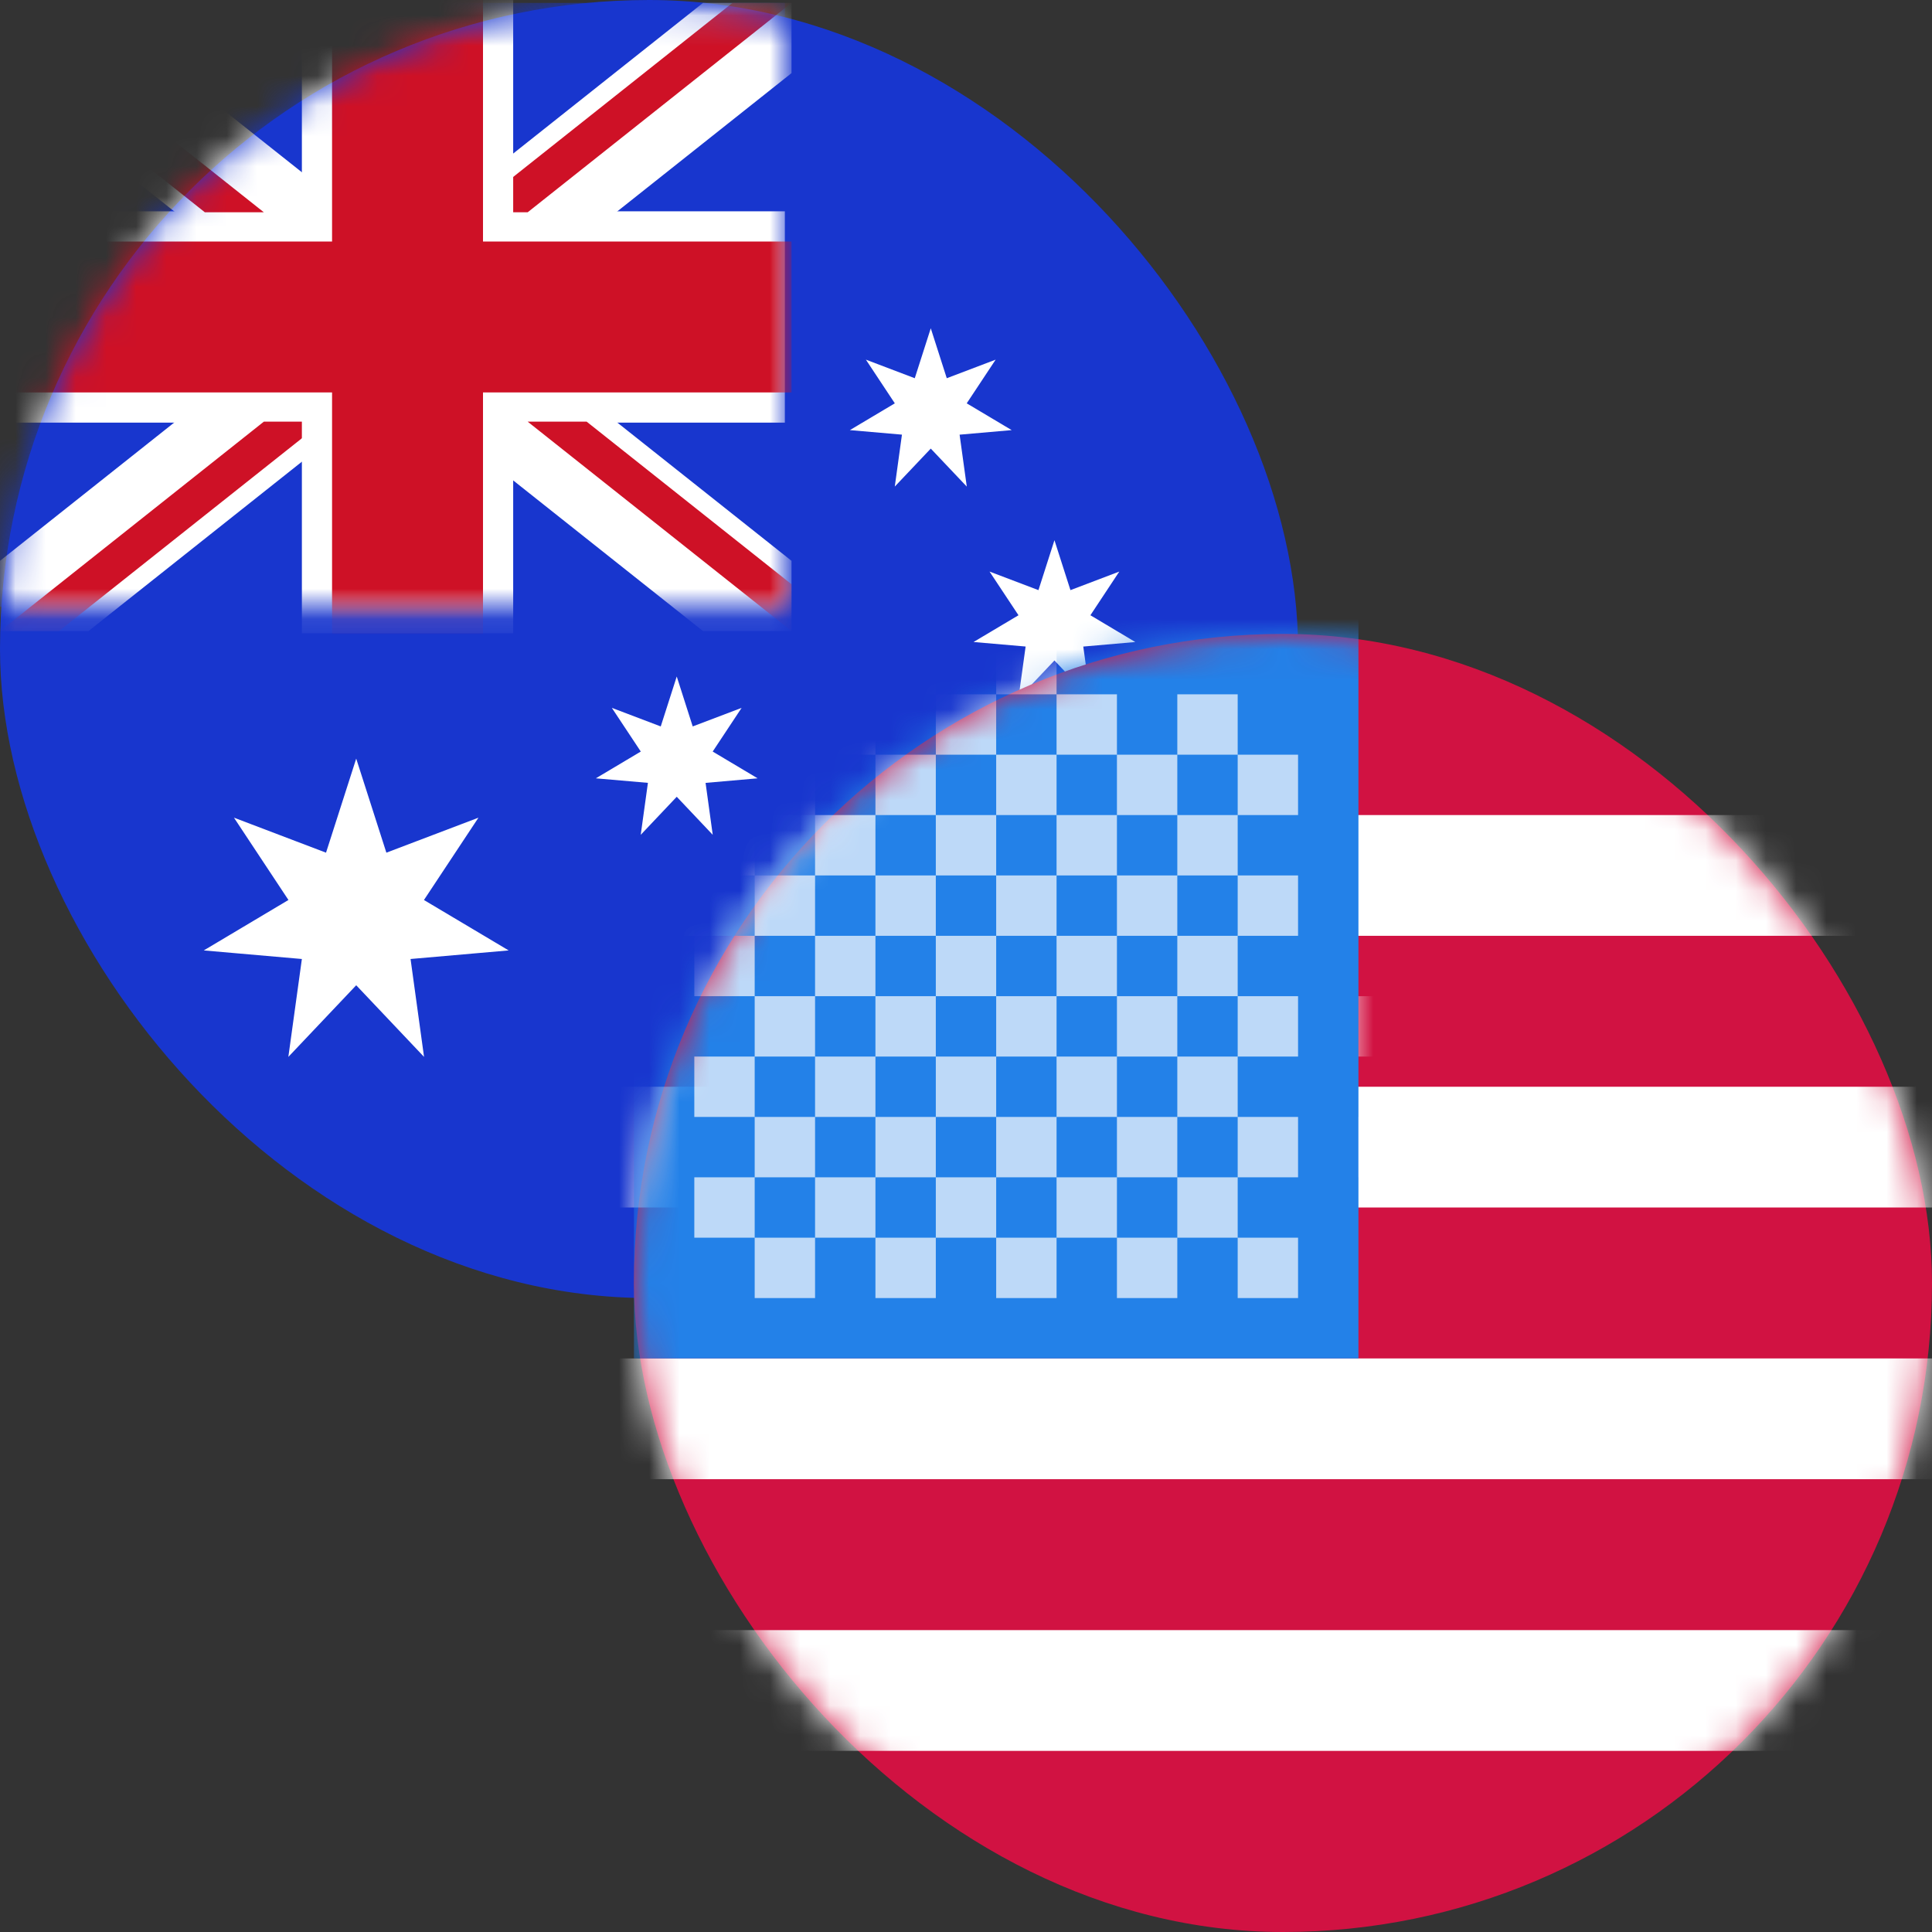
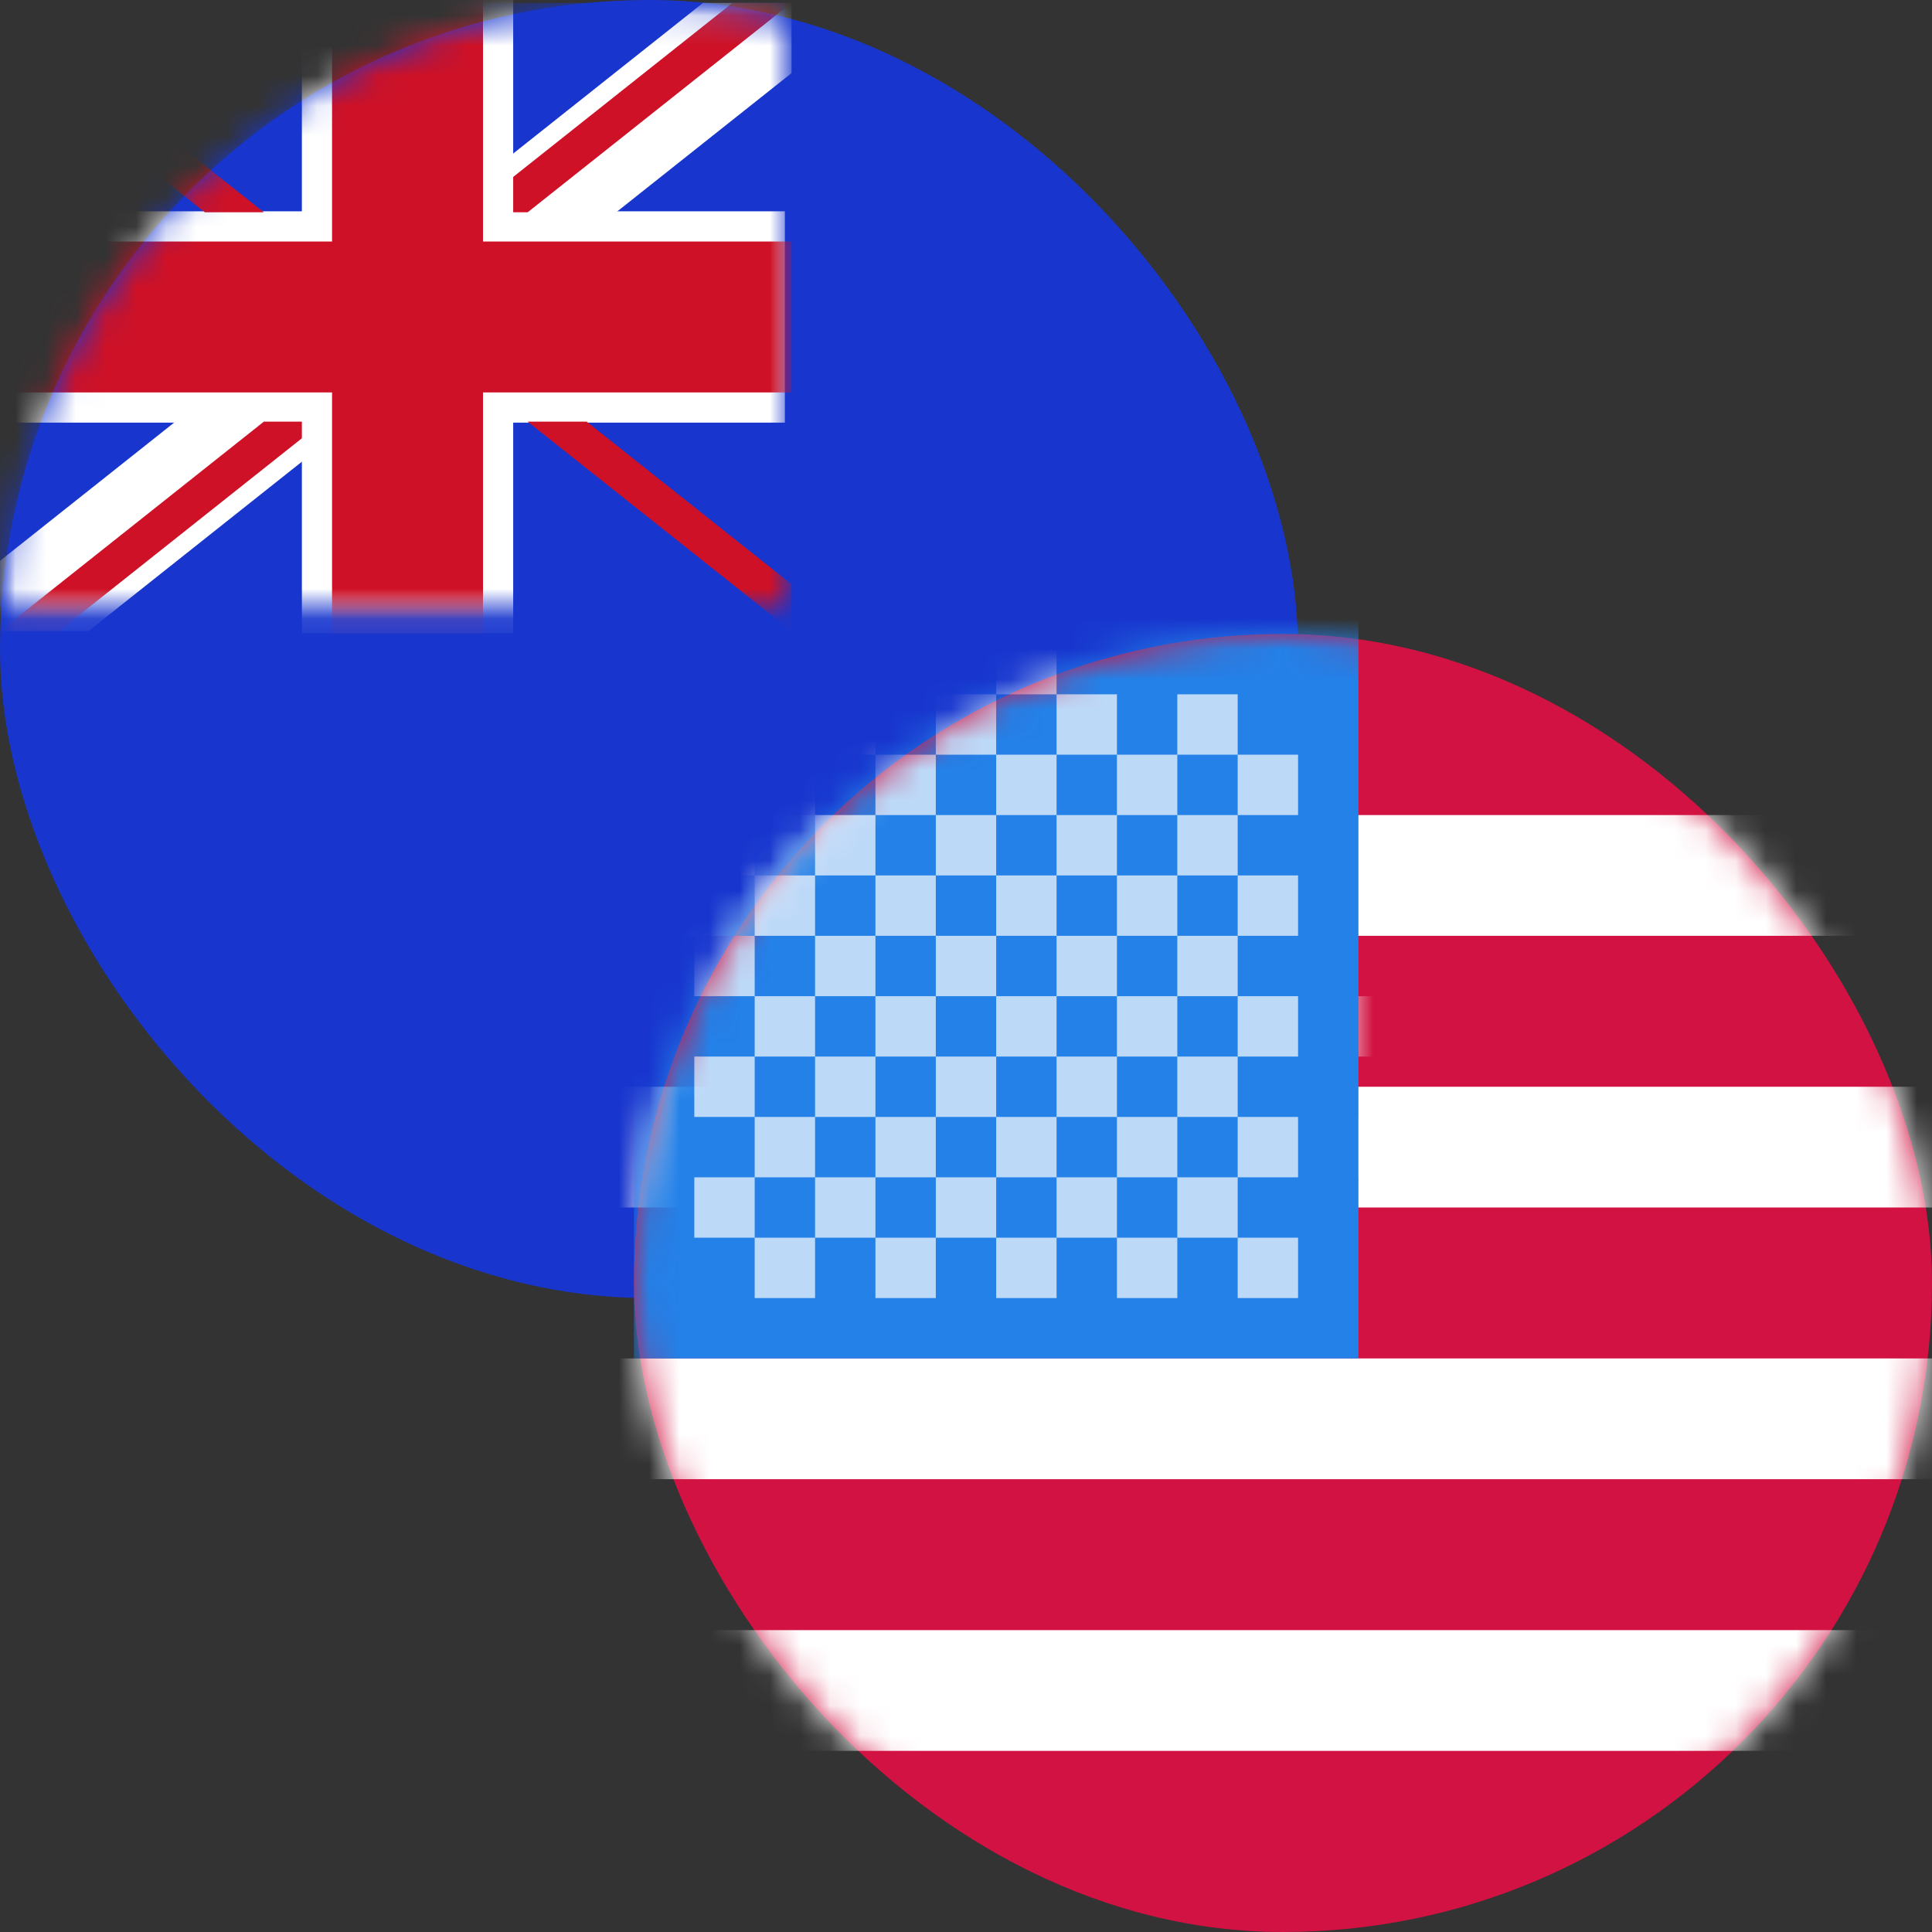
<svg xmlns="http://www.w3.org/2000/svg" xmlns:xlink="http://www.w3.org/1999/xlink" width="64" height="64">
  <rect width="100%" height="100%" fill="#333333" stroke="none" />
  <defs>
    <rect id="a" width="43" height="43" rx="21.5" />
    <path id="c" d="M0 .096h26v20H0z" />
    <rect id="e" width="43" height="43" rx="21.5" />
    <path id="g" d="M0 0h24v26H0z" />
  </defs>
  <g fill="none" fill-rule="evenodd">
    <mask id="b" fill="#fff">
      <use xlink:href="#a" />
    </mask>
    <use fill="#1836CE" xlink:href="#a" />
    <g mask="url(#b)">
      <g fill="#FFF">
-         <path d="M11.8 25.13l-1 3.116-3.05-1.16 1.805 2.727-2.805 1.671 3.25.284-.448 3.243 2.248-2.373 2.247 2.373-.447-3.243 3.25-.284-2.806-1.67 1.805-2.727-3.05 1.159zM28.21 30.745l-.426 1.33-1.301-.495.77 1.164-1.197.713 1.386.12-.19 1.384.958-1.012.96 1.012-.192-1.383 1.387-.121-1.197-.713.77-1.164-1.302.495zM30.833 10.875l-.53 1.654-1.619-.615.958 1.447-1.489.887 1.725.15-.237 1.72 1.192-1.258 1.193 1.259-.238-1.72 1.725-.151-1.489-.887.958-1.447-1.619.615zM22.418 22.41l-.53 1.654-1.62-.615.959 1.447-1.489.887 1.725.15-.238 1.721 1.193-1.26 1.192 1.26-.237-1.72 1.724-.151-1.488-.887.958-1.447-1.62.615zM34.93 17.895l-.53 1.654-1.62-.615.959 1.447-1.489.886 1.725.15-.238 1.722 1.193-1.26 1.192 1.26-.237-1.721 1.724-.15-1.488-.887.957-1.447-1.618.615zM32.223 25.17l-.487 1.198-1.288.095.986.836-.308 1.258 1.097-.683 1.098.683-.308-1.258.986-.836-1.288-.095z" />
-       </g>
+         </g>
      <g>
        <mask id="d" fill="#fff">
          <use xlink:href="#c" />
        </mask>
        <use fill="#1836CE" xlink:href="#c" />
        <path fill="#FFF" mask="url(#d)" d="M0 20.905h2.931L26.22 2.422V.096h-2.932L0 18.578z" />
-         <path fill="#FFF" mask="url(#d)" d="M26.22 20.905h-2.932L0 2.422V.096h2.931L26.22 18.578z" />
        <path fill="#FFF" mask="url(#d)" d="M0 7h26v7H0z" />
        <path fill="#CE1126" mask="url(#d)" d="M0 20.905h1.954l8.74-6.937H8.74zM15.525 7.032h1.955L26.22.096h-1.955z" />
        <path fill="#FFF" mask="url(#d)" d="M10 0h7v20.976h-7z" />
        <path fill="#CE1126" mask="url(#d)" d="M11 0h5v21h-5z" />
        <path fill="#CE1126" mask="url(#d)" d="M0 8h26.22v5H0zM26.22 20.905v-1.551l-6.786-5.386H17.48zM0 .096v1.55l6.786 5.386H8.74z" />
      </g>
    </g>
    <g transform="translate(21 21)">
      <mask id="f" fill="#fff">
        <use xlink:href="#e" />
      </mask>
      <use fill="#D11242" xlink:href="#e" />
      <path fill="#FFF" mask="url(#f)" d="M-2 33h45v4H-2zM-2 6h45v4H-2zM-2 15h45v4H-2zM-2 24h45v4H-2z" />
      <g mask="url(#f)">
        <g transform="translate(0 -2)">
          <mask id="h" fill="#fff">
            <use xlink:href="#g" />
          </mask>
          <use fill="#2381E8" xlink:href="#g" />
          <g opacity=".7" mask="url(#h)" fill="#FFF">
            <path d="M20 22h2v2h-2zM16 22h2v2h-2zM12 22h2v2h-2zM8 22h2v2H8zM4 22h2v2H4zM18 20h2v2h-2zM14 20h2v2h-2zM10 20h2v2h-2zM6 20h2v2H6zM2 20h2v2H2zM24 18h2v2h-2zM20 18h2v2h-2zM16 18h2v2h-2zM12 18h2v2h-2zM8 18h2v2H8zM4 18h2v2H4zM18 16h2v2h-2zM14 16h2v2h-2zM10 16h2v2h-2zM6 16h2v2H6zM2 16h2v2H2zM24 14h2v2h-2zM20 14h2v2h-2zM16 14h2v2h-2zM12 14h2v2h-2zM8 14h2v2H8zM4 14h2v2H4zM18 12h2v2h-2zM14 12h2v2h-2zM10 12h2v2h-2zM6 12h2v2H6zM2 12h2v2H2zM20 10h2v2h-2zM16 10h2v2h-2zM12 10h2v2h-2zM8 10h2v2H8zM4 10h2v2H4zM0 10h2v2H0zM18 8h2v2h-2zM14 8h2v2h-2zM10 8h2v2h-2zM6 8h2v2H6zM2 8h2v2H2zM20 6h2v2h-2zM16 6h2v2h-2zM12 6h2v2h-2zM8 6h2v2H8zM4 6h2v2H4zM0 6h2v2H0zM18 4h2v2h-2zM14 4h2v2h-2zM10 4h2v2h-2zM6 4h2v2H6zM2 4h2v2H2zM12 2h2v2h-2zM8 2h2v2H8zM4 2h2v2H4zM0 2h2v2H0z" />
          </g>
        </g>
      </g>
    </g>
  </g>
</svg>